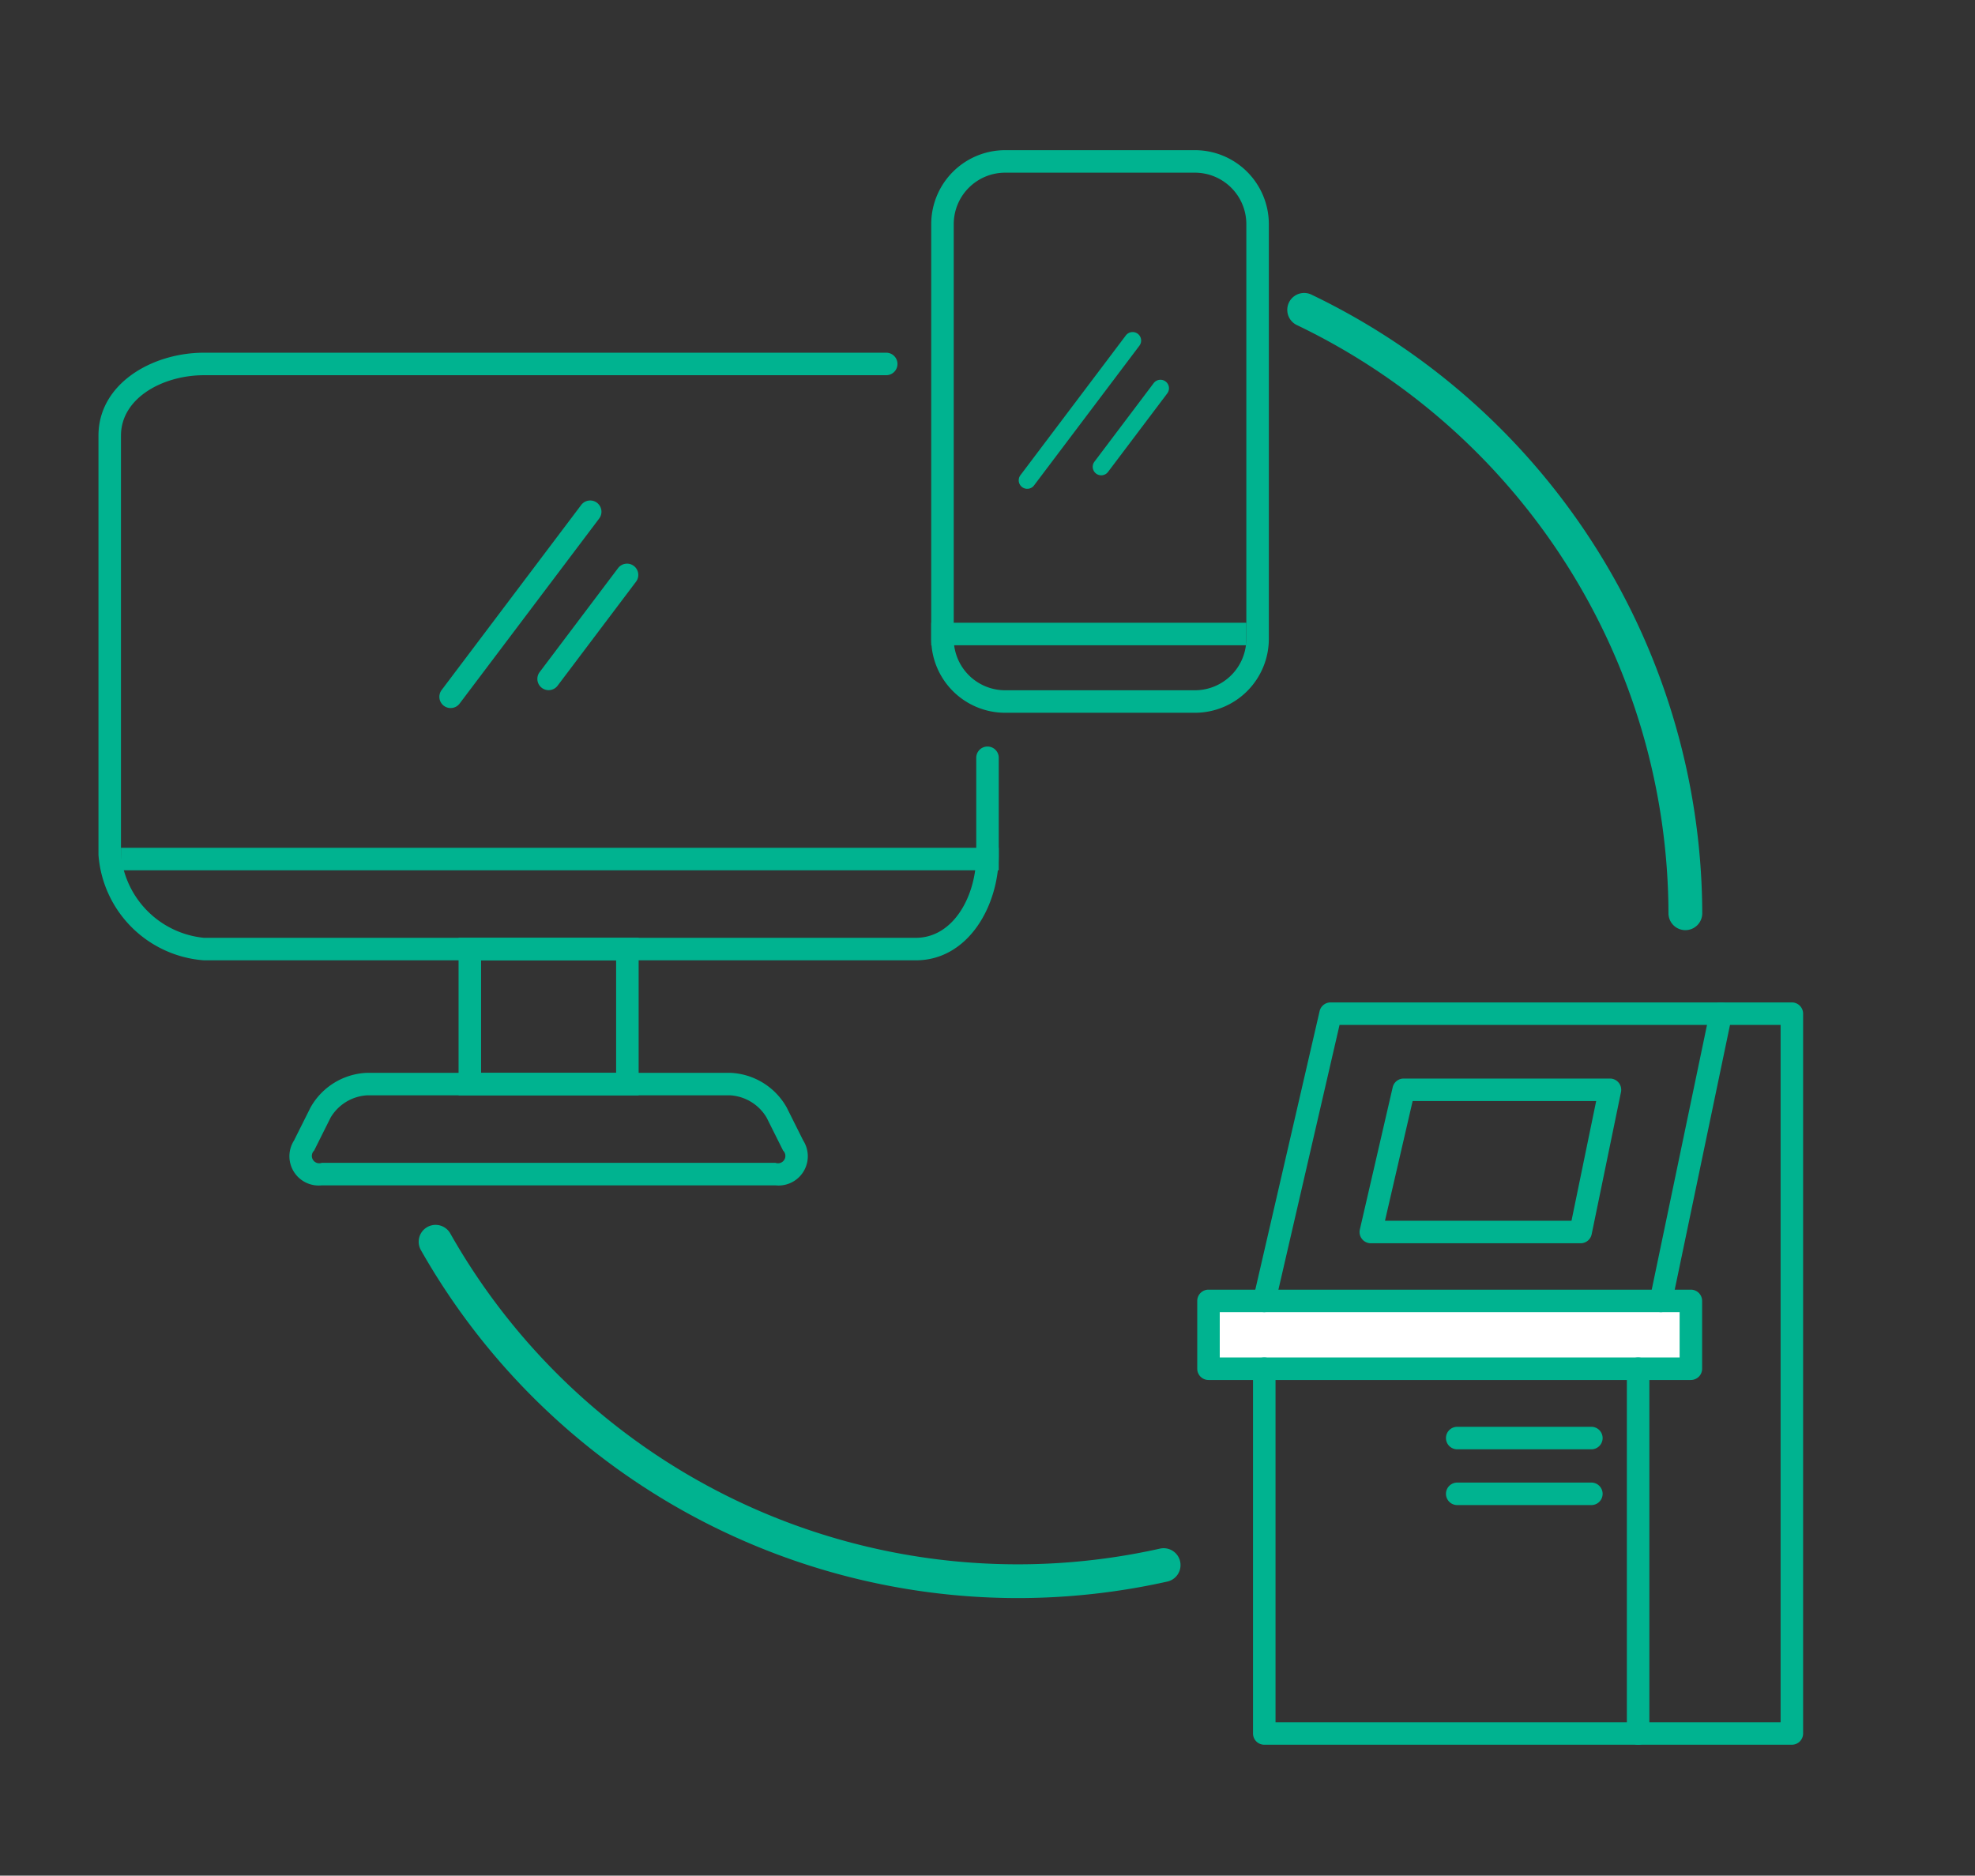
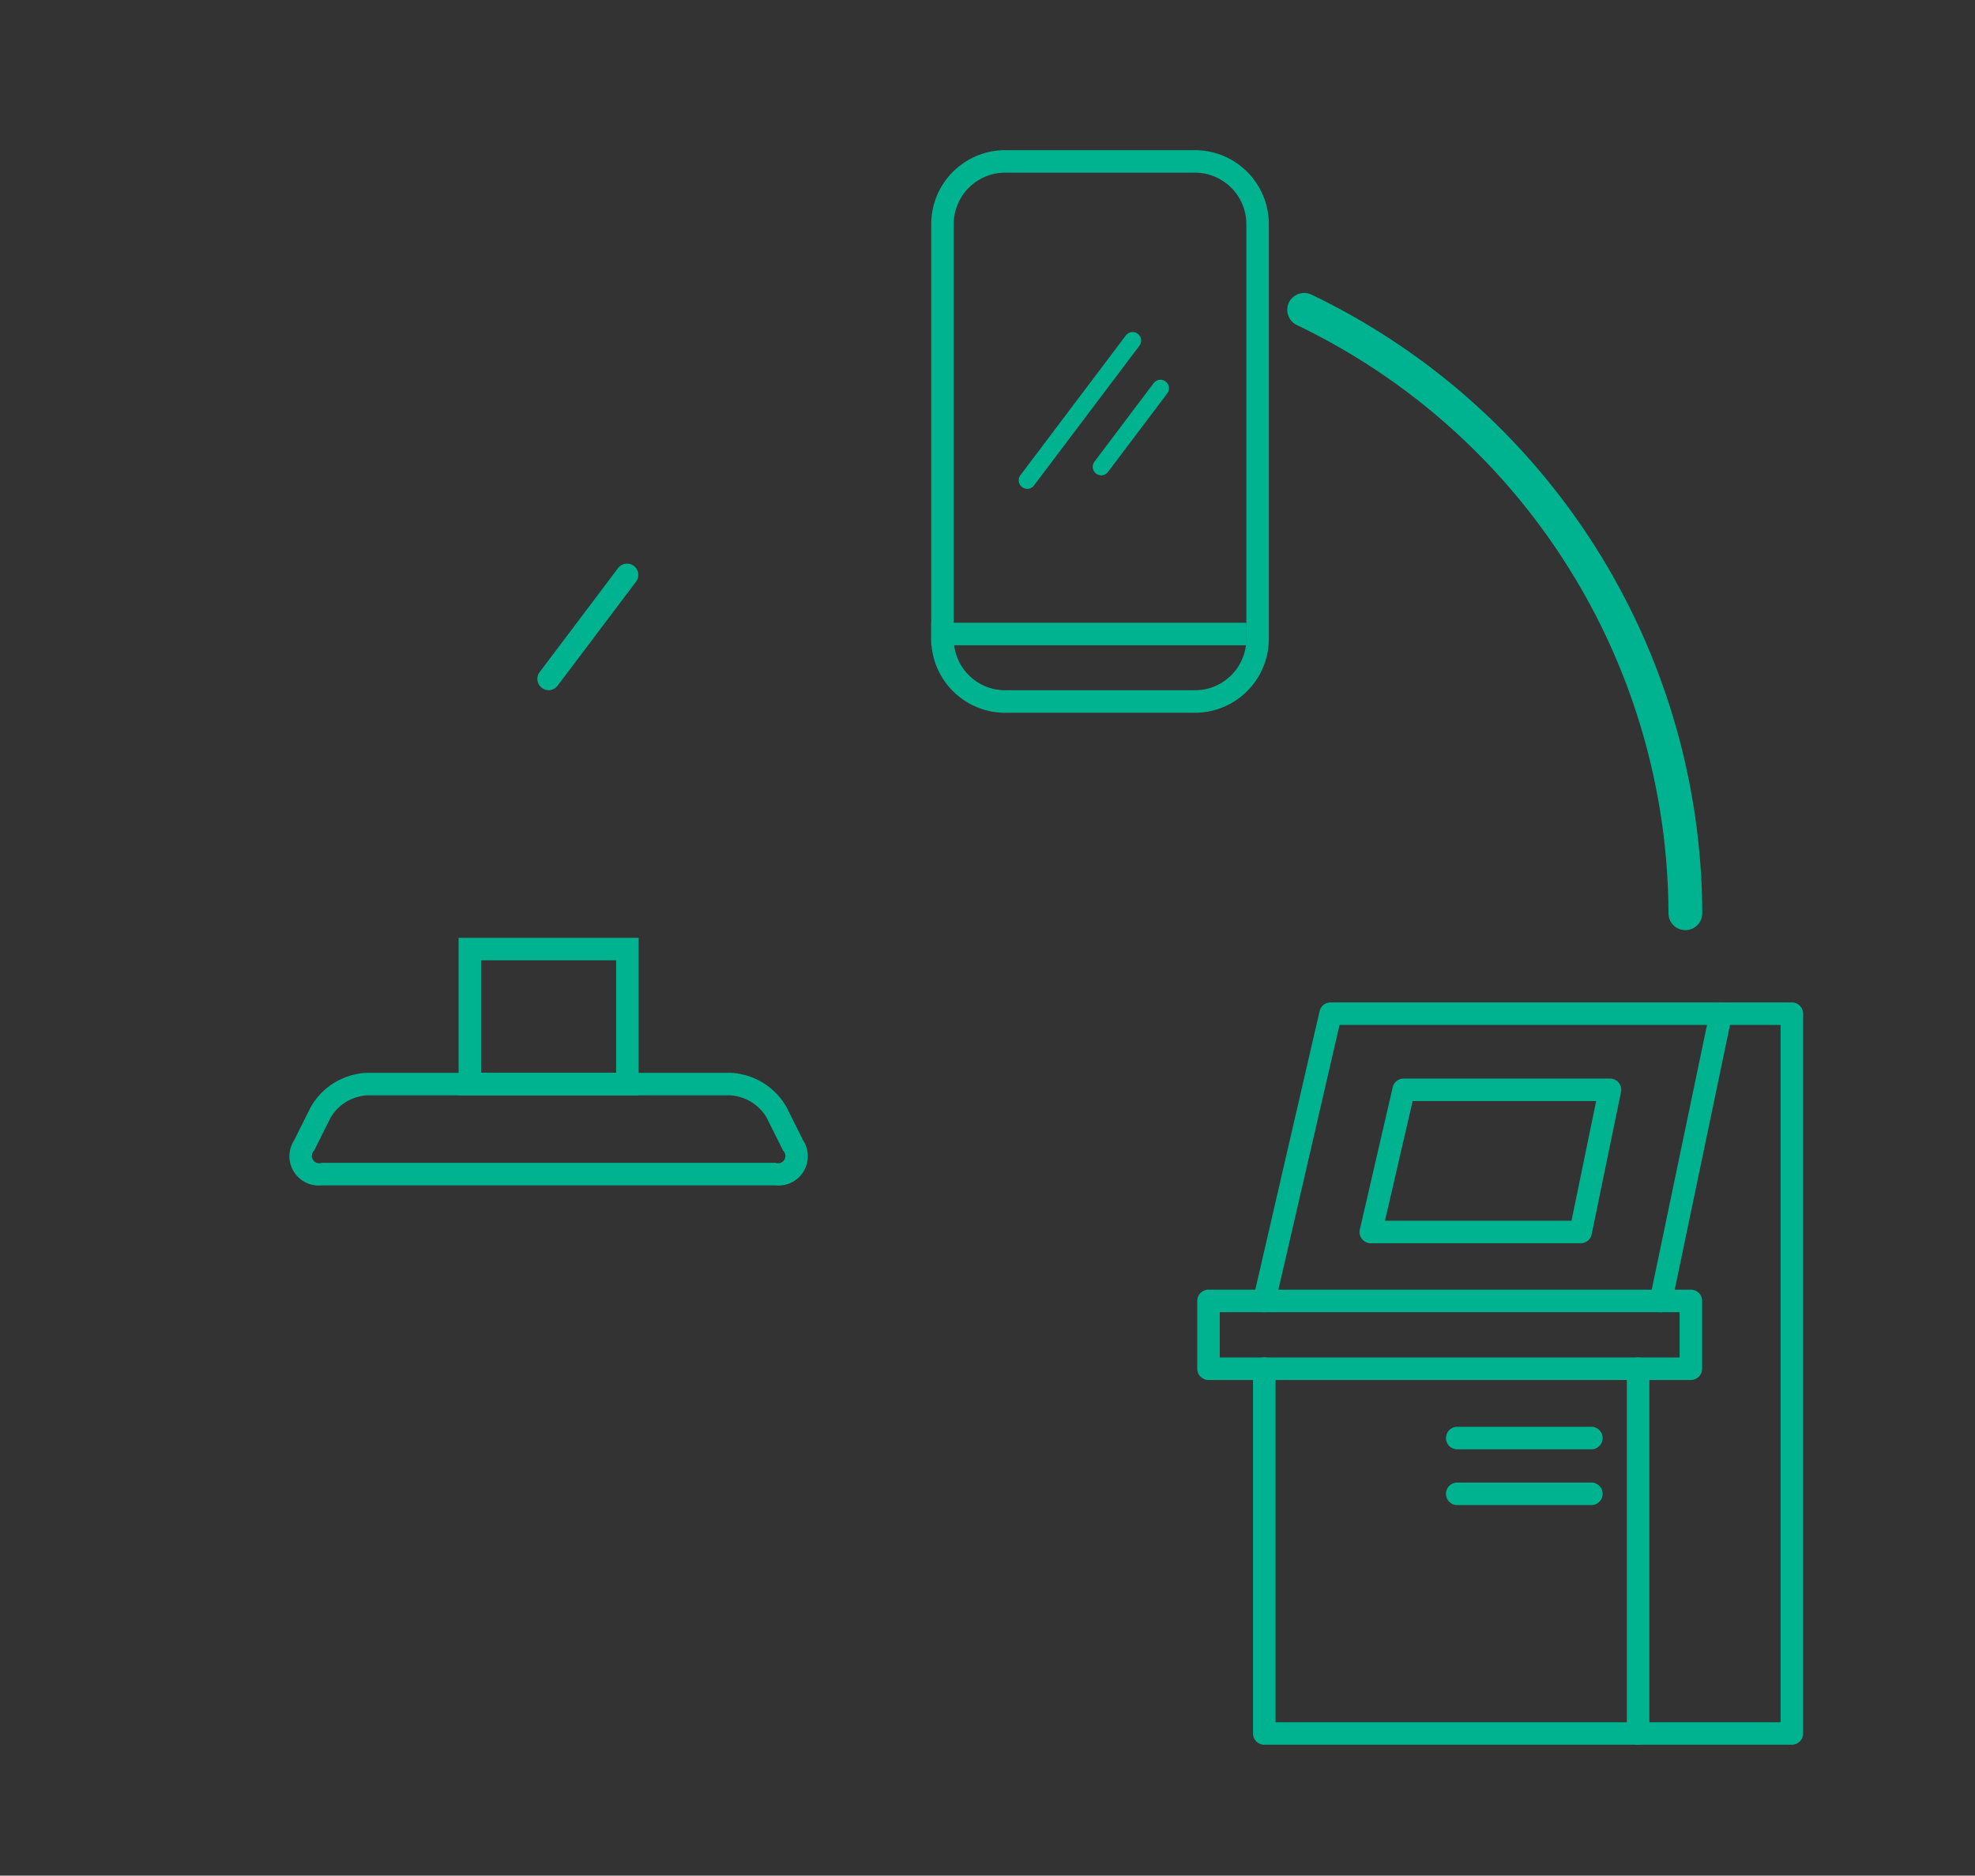
<svg xmlns="http://www.w3.org/2000/svg" id="Capa_1" data-name="Capa 1" width="87.75" height="83.346" viewBox="0 0 87.75 83.346">
  <rect x="0" y="0" width="87.75" height="83.346" fill="#333333" stroke="none" />
  <defs>
    <style>.cls-1{fill:none;}.cls-2{fill:#fff;}.cls-3{fill:#00b390;}</style>
  </defs>
  <title>icono_pago</title>
  <rect class="cls-1" x="4.375" y="5.673" width="79" height="72" />
-   <rect class="cls-2" x="53.694" y="57.808" width="21.432" height="3.014" />
  <path class="cls-3" d="M75.126,61.321H53.694a.5.5,0,0,1-.5-.5V57.808a.5.5,0,0,1,.5-.5H75.126a.5.5,0,0,1,.5.5v3.014A.5.5,0,0,1,75.126,61.321Zm-20.932-1H74.626V58.308H54.194Z" />
  <path class="cls-3" d="M79.613,77.529H56.172a.5.5,0,0,1-.5-.5V60.821a.5.5,0,0,1,1,0V76.529H79.113V45.543H59.517L56.659,57.92a.5.5,0,0,1-.975-.225l2.947-12.764a.5.5,0,0,1,.487-.387H79.613a.5.5,0,0,1,.5.5V77.029A.5.5,0,0,1,79.613,77.529Z" />
  <path class="cls-3" d="M73.794,58.308a.508.508,0,0,1-.103-.011.5.5,0,0,1-.387-.592l2.665-12.764a.5.5,0,1,1,.979.205l-2.665,12.764A.499.499,0,0,1,73.794,58.308Z" />
  <path class="cls-3" d="M72.782,77.529a.5.5,0,0,1-.5-.5V60.821a.5.5,0,0,1,1,0V77.029A.5.5,0,0,1,72.782,77.529Z" />
  <path class="cls-3" d="M70.705,64.402h-5.96a.5.5,0,0,1,0-1h5.96a.5.5,0,1,1,0,1Z" />
  <path class="cls-3" d="M70.705,66.88h-5.96a.5.5,0,0,1,0-1h5.96a.5.5,0,0,1,0,1Z" />
  <path class="cls-3" d="M70.229,55.246H60.906a.5.5,0,0,1-.487-.613l1.459-6.319a.5.5,0,0,1,.487-.387h9.166a.5.5,0,0,1,.49.601l-1.303,6.319A.5.5,0,0,1,70.229,55.246Zm-8.694-1h8.287l1.096-5.319h-8.154Z" />
-   <path class="cls-3" d="M45.201,71.013A30.508,30.508,0,0,1,18.7,55.549a.75.75,0,0,1,1.306-.739A28.971,28.971,0,0,0,51.537,68.815a.75.75,0,0,1,.328,1.464A30.565,30.565,0,0,1,45.201,71.013Z" />
  <path class="cls-3" d="M74.881,41.332a.75.75,0,0,1-.75-.75,29.084,29.084,0,0,0-16.521-26.142.75.75,0,0,1,.645-1.354,30.591,30.591,0,0,1,17.377,27.496A.75.75,0,0,1,74.881,41.332Z" />
-   <path class="cls-3" d="M40.69,42.673H9.06A5.074,5.074,0,0,1,4.375,37.988V19.358c0-2.307,2.382-3.685,4.685-3.685H39.375a.5.5,0,0,1,0,1H9.06c-1.812,0-3.685,1.004-3.685,2.685V37.988A4.111,4.111,0,0,0,9.06,41.673H40.69c1.681,0,2.685-1.874,2.685-3.685V33.673a.5.5,0,0,1,1,0v4.315C44.375,40.291,42.997,42.673,40.69,42.673Z" />
-   <path class="cls-3" d="M20.021,31.463a.5.5,0,0,1-.399-.801l6.201-8.223a.5.5,0,0,1,.799.602L20.421,31.264A.5.5,0,0,1,20.021,31.463Z" />
  <path class="cls-3" d="M24.375,30.668a.5.5,0,0,1-.399-.801L27.46,25.246a.5.5,0,0,1,.799.602l-3.484,4.621A.5.5,0,0,1,24.375,30.668Z" />
-   <rect class="cls-3" x="5.375" y="37.673" width="39" height="1" />
  <path class="cls-3" d="M28.375,48.673h-8v-7h8Zm-7-1h6v-5h-6Z" />
  <path class="cls-3" d="M34.458,52.673H14.292a1.3,1.3,0,0,1-1.23-1.991l.732-1.465a3.016,3.016,0,0,1,2.498-1.544H32.458a3.016,3.016,0,0,1,2.498,1.544l.732,1.465A1.3,1.3,0,0,1,34.458,52.673Zm-18.166-4a2.025,2.025,0,0,0-1.604.991l-.732,1.465a.327.327,0,0,0,.336.544H34.458a.327.327,0,0,0,.336-.544L34.062,49.664A2.025,2.025,0,0,0,32.458,48.673Z" />
  <path class="cls-3" d="M53.092,31.673H44.658a3.287,3.287,0,0,1-3.283-3.283V9.956a3.287,3.287,0,0,1,3.283-3.283H53.092A3.287,3.287,0,0,1,56.375,9.956V28.39A3.287,3.287,0,0,1,53.092,31.673Zm-8.434-24A2.286,2.286,0,0,0,42.375,9.956V28.39a2.286,2.286,0,0,0,2.283,2.283H53.092a2.286,2.286,0,0,0,2.283-2.283V9.956a2.286,2.286,0,0,0-2.283-2.283Z" />
  <rect class="cls-3" x="41.375" y="27.673" width="14" height="1" />
  <path class="cls-3" d="M45.639,21.721a.378.378,0,0,1-.301-.605l4.683-6.21a.378.378,0,0,1,.604.455l-4.683,6.21A.377.377,0,0,1,45.639,21.721Z" />
  <path class="cls-3" d="M48.927,21.121a.378.378,0,0,1-.301-.605l2.632-3.49a.378.378,0,0,1,.604.455l-2.632,3.49A.378.378,0,0,1,48.927,21.121Z" />
</svg>